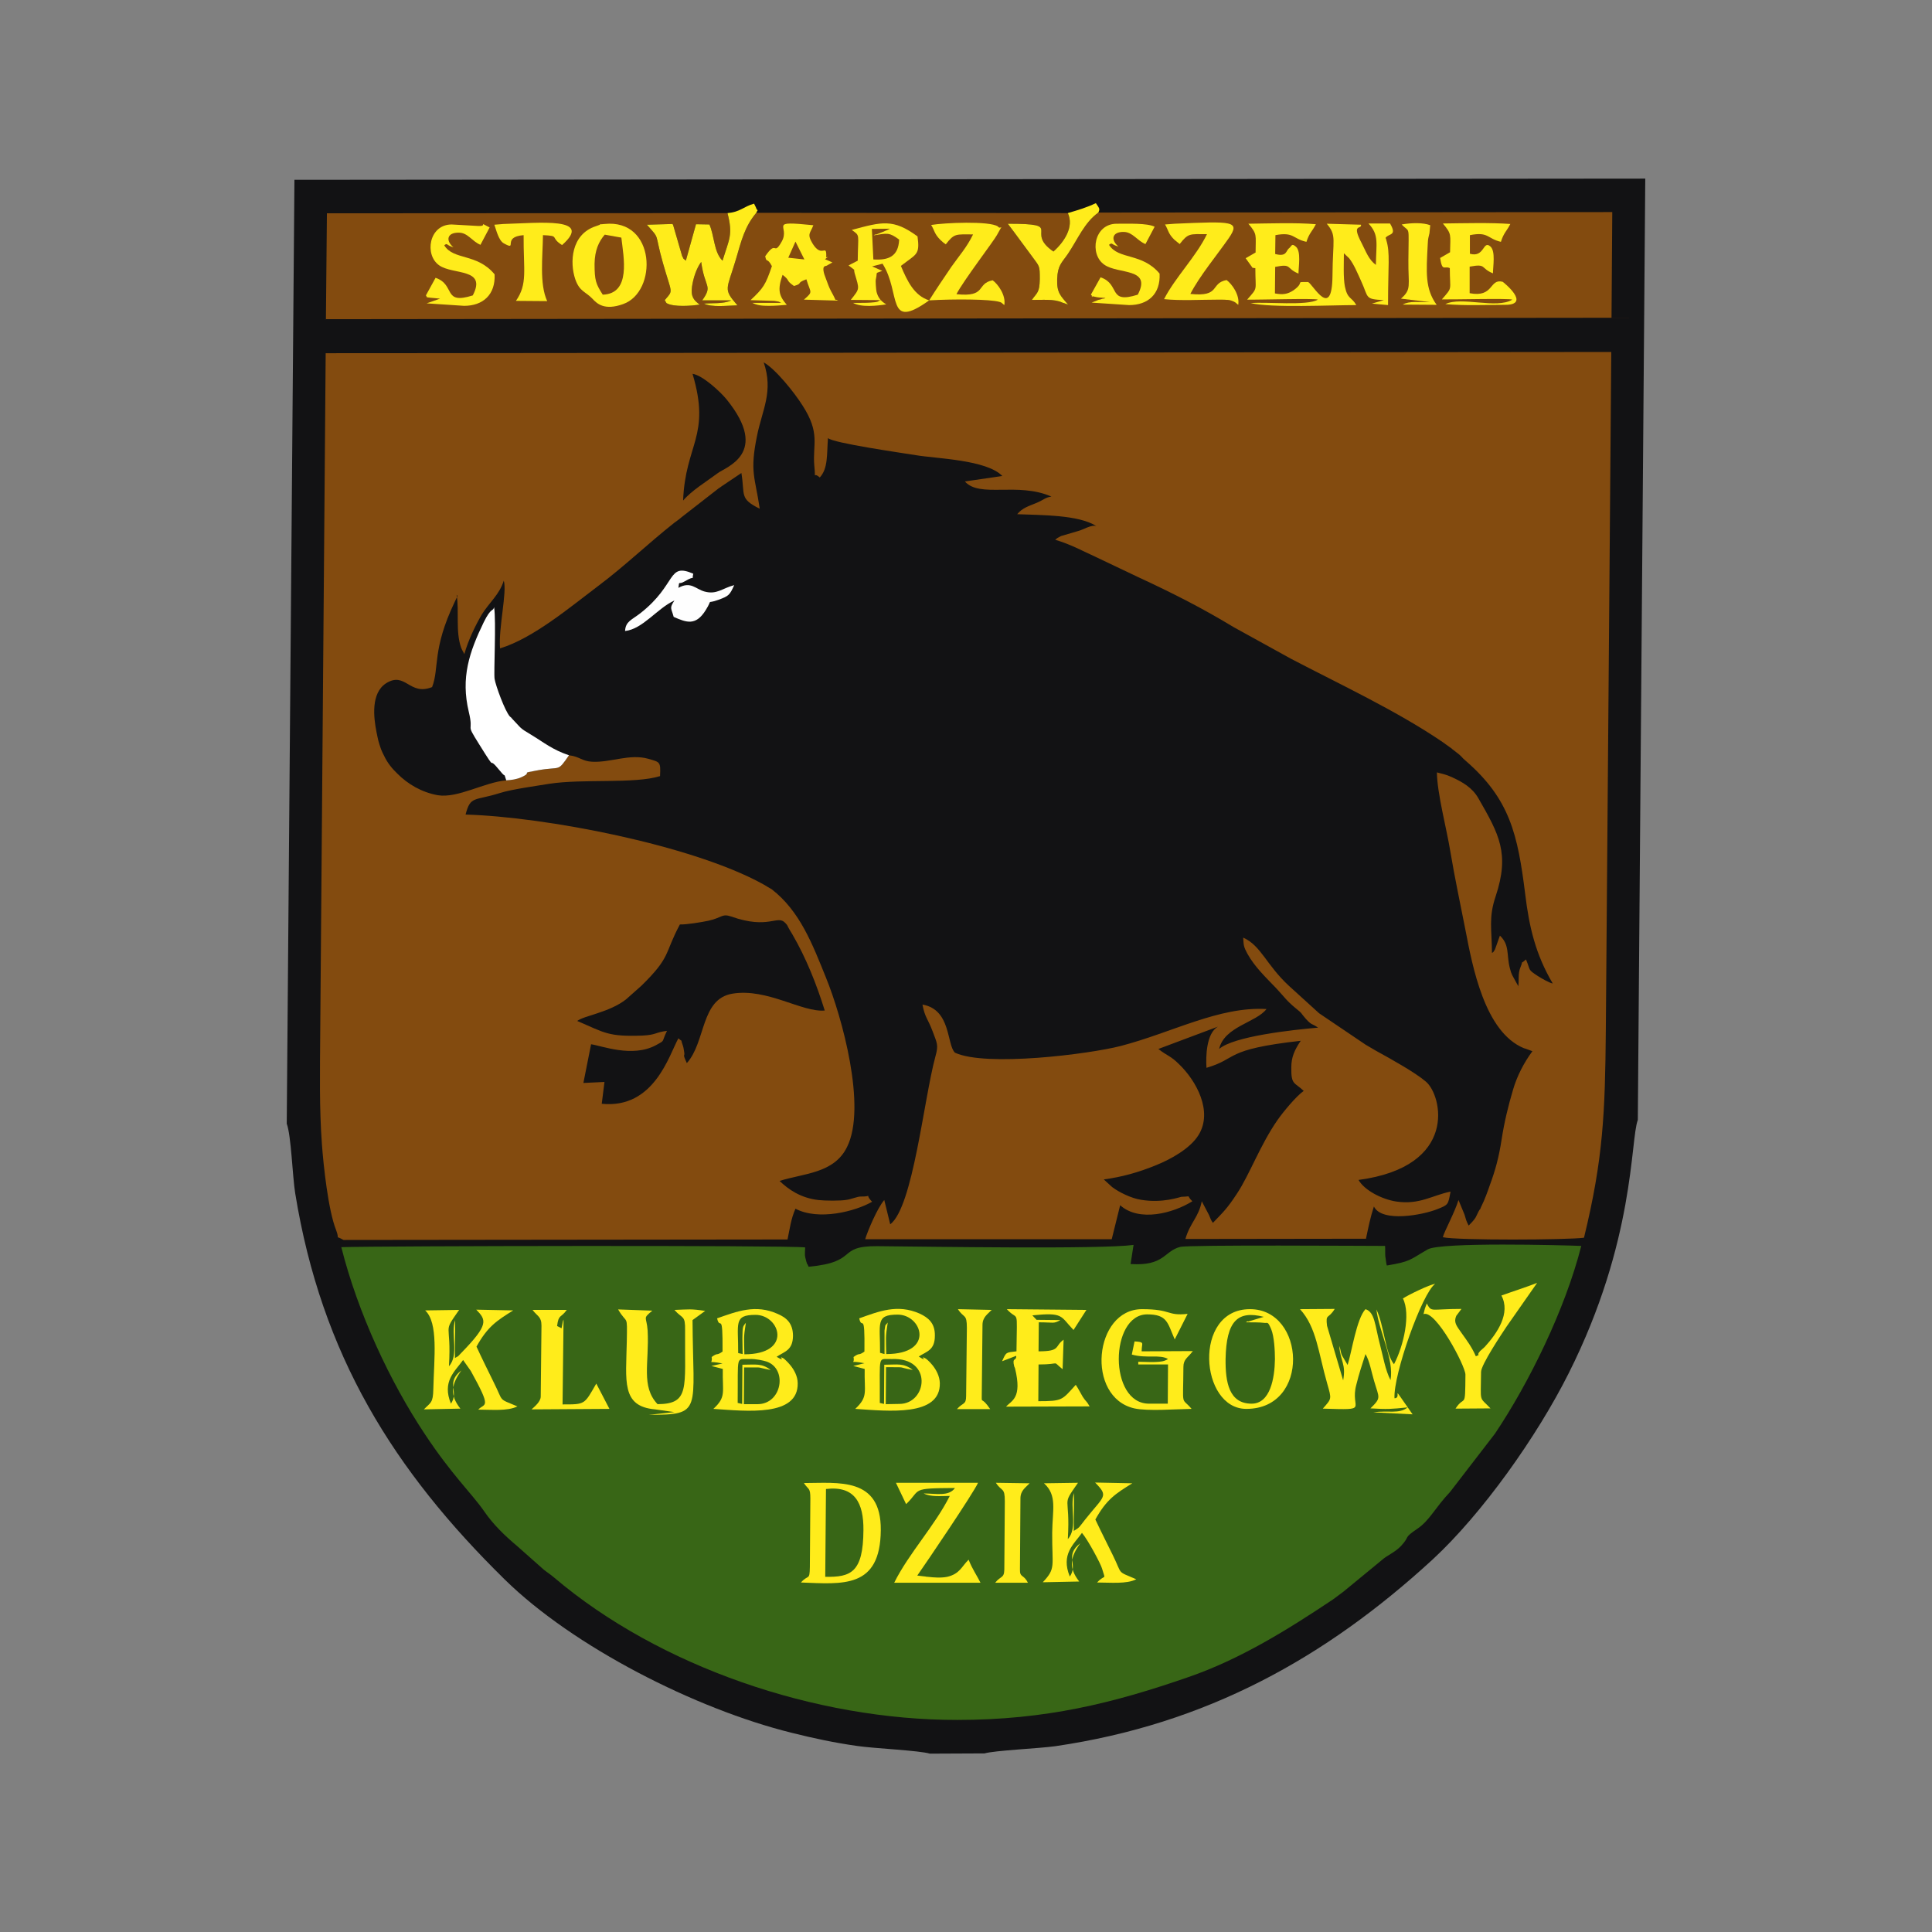
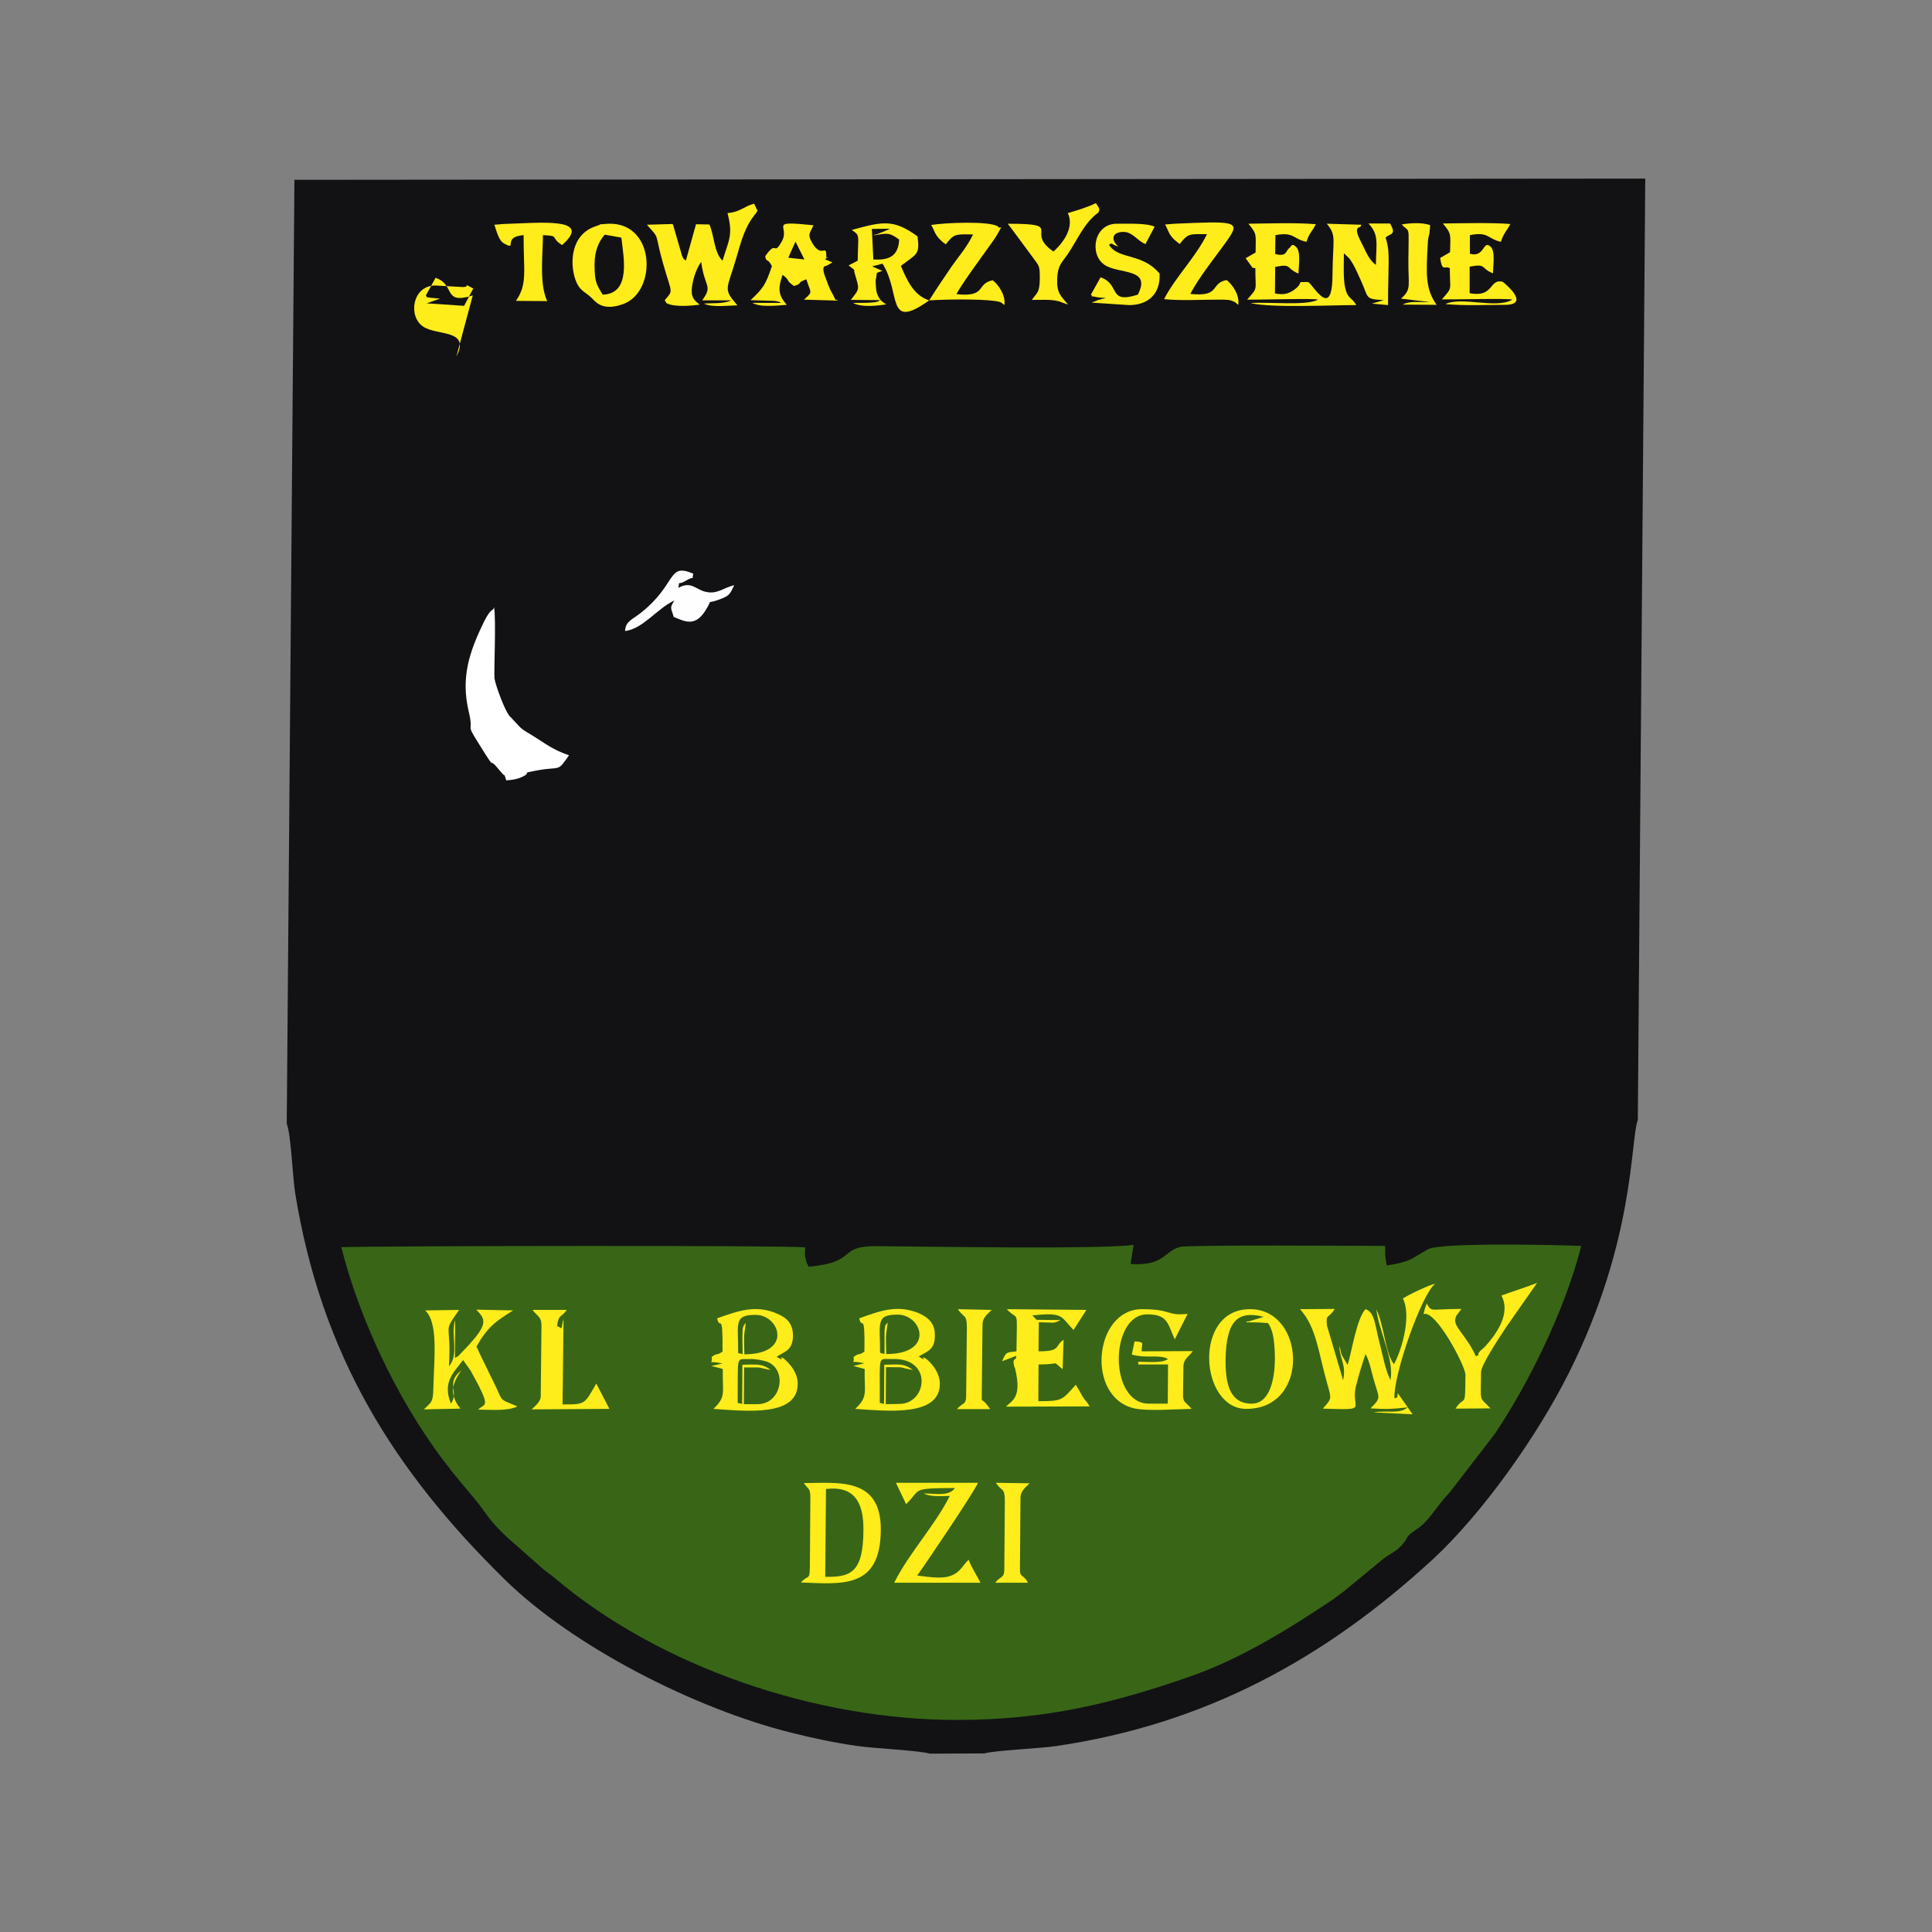
<svg xmlns="http://www.w3.org/2000/svg" xml:space="preserve" width="77.893mm" height="77.893mm" version="1.1" style="shape-rendering:geometricPrecision; text-rendering:geometricPrecision; image-rendering:optimizeQuality; fill-rule:evenodd; clip-rule:evenodd" viewBox="0 0 7789 7789">
  <rect x="0" y="0" width="7789" height="7789" fill="#808080" stroke="none" />
  <defs>
    <style type="text/css">
   
    .fil5 {fill:#FEFEFE}
    .fil3 {fill:#FFEC1B}
    .fil0 {fill:#121214}
    .fil2 {fill:#386616}
    .fil1 {fill:#834B0F}
    .fil4 {fill:white}
   
  </style>
  </defs>
  <g id="Warstwa_x0020_1">
    <g id="_2122419206240">
      <path class="fil0" d="M1156 4530c18,48 23,211 34,280 106,654 398,1119 845,1558 276,271 769,522 1157,618 88,22 172,40 264,53 67,10 250,18 293,31l220 -1c41,-12 221,-20 285,-29 610,-89 1090,-356 1522,-753 200,-185 420,-495 548,-750 269,-535 248,-940 279,-1022l30 -3795 -5446 5 -31 3805z" />
-       <path class="fil1" d="M2294 3045c-48,69 -31,44 -123,60 -84,15 -18,5 -68,28 -19,9 -42,12 -62,13 -89,8 -195,73 -276,60 -66,-12 -121,-45 -163,-87 -20,-19 -40,-43 -53,-71 -6,-11 -8,-16 -13,-28 -11,-32 -11,-34 -18,-68 -12,-60 -23,-157 38,-197 79,-50 94,52 186,15 30,-77 -1,-150 91,-343 16,-35 12,-20 8,-29 11,68 -5,147 18,213 1,3 3,6 4,9l9 17c16,-57 45,-116 70,-159 31,-50 71,-80 89,-137 14,45 -22,192 -15,273 134,-41 282,-166 400,-255 105,-79 197,-168 302,-251 14,-11 15,-10 30,-23l149 -116c3,-2 11,-7 13,-9l79 -53c15,90 -9,103 74,144 -19,-129 -41,-147 -11,-294 21,-105 67,-178 27,-296 47,26 124,122 156,173 74,114 40,158 48,244 7,66 -8,20 22,47 34,-37 28,-93 33,-159 18,20 299,60 354,69 82,14 285,18 349,84l-151 22c60,68 212,1 349,61 -24,3 -31,13 -59,25 -31,13 -58,20 -79,46 96,4 248,2 319,48 -20,-7 -53,15 -74,20l-68 20c-19,10 -11,5 -24,15 63,19 104,42 165,70 45,21 119,57 166,79 147,68 266,129 388,203l232 128c191,100 429,211 613,337l36 26c1,2 4,3 6,5l23 18c18,16 6,8 27,26 177,154 209,296 239,537 16,133 42,243 111,360 -13,-2 -46,-21 -60,-30 -43,-28 -28,-21 -48,-67 -31,28 -7,-4 -22,31 -12,30 -4,51 -10,85 3,-10 1,-7 -11,-30 -11,-21 -15,-23 -22,-51 -14,-55 0,-93 -40,-131l-20 56c-10,17 -7,9 -12,14 -1,-99 -14,-143 15,-229 57,-172 14,-249 -70,-395 -24,-42 -63,-65 -107,-85 -24,-11 -41,-14 -60,-19 1,85 39,226 54,318 18,108 41,215 61,317 28,145 77,412 236,477 2,1 5,1 7,2l27 10c-34,46 -62,100 -78,155 -19,64 -35,129 -46,200 -11,72 -25,124 -48,186 -9,26 -20,57 -34,85 -18,37 11,-18 -11,20 -12,22 -6,23 -40,57 -10,-19 -10,-22 -17,-45l-24 -58c-15,50 -59,130 -63,150 56,13 504,11 569,2 78,-320 85,-505 88,-837l22 -2734 -5183 5 -22 2745c-1,153 -4,299 7,446 6,82 25,264 57,344 17,45 -9,18 30,40l1790 -2c9,-43 14,-84 32,-124 93,49 241,11 309,-28 -36,-37 10,-20 -47,-21 -12,0 -39,11 -54,13 -25,5 -92,4 -116,1 -70,-8 -120,-42 -156,-77 98,-31 220,-30 272,-137 80,-160 -20,-524 -86,-685 -53,-131 -104,-266 -218,-354 -1,0 -32,-19 -34,-20 -285,-158 -880,-272 -1200,-281 20,-77 35,-54 139,-87 47,-15 150,-29 198,-37 135,-21 345,1 447,-31 3,-59 0,-56 -48,-70 -75,-21 -151,16 -226,12 -41,-2 -50,-21 -93,-26zm3020 1098c-105,9 -341,35 -399,86 21,-91 149,-106 191,-161 -192,-11 -380,95 -588,149 -128,33 -543,85 -668,27 -34,-33 -15,-174 -131,-194 10,53 21,55 41,108 17,47 25,53 11,102 -47,173 -90,606 -182,676l-24 -98c-28,32 -67,125 -77,158l994 0 34 -137c77,69 214,32 291,-16 -28,-27 2,-19 -44,-18 -4,0 -75,27 -163,12 -39,-6 -88,-30 -116,-51l-34 -31c73,-10 139,-28 212,-58 57,-23 136,-66 170,-121 59,-95 -9,-219 -79,-286 -34,-34 -46,-32 -83,-61l240 -90c-47,27 -49,121 -46,166 130,-38 67,-74 380,-109 -25,37 -38,66 -38,107 -1,72 12,59 50,95 -30,21 -83,85 -106,118 -70,101 -112,219 -163,296 -40,61 -55,74 -97,118 -10,-14 -7,-12 -16,-32l-29 -55c-13,66 -46,84 -66,152l728 -1c10,-47 17,-84 32,-130 32,66 198,34 255,11 46,-18 44,-18 54,-71 -74,15 -125,54 -219,40 -58,-9 -128,-45 -152,-87 404,-54 337,-341 272,-396 -43,-37 -140,-91 -202,-125 -17,-10 -24,-14 -41,-24l-188 -127 -121 -110c-93,-86 -112,-162 -185,-195 2,33 2,37 17,65 30,54 75,96 116,139 32,34 41,50 79,81 30,24 17,16 41,43 25,27 21,16 49,35z" />
      <path class="fil2" d="M6375 5023c-75,-3 -566,-16 -619,14 -73,42 -68,49 -165,65 -1,-3 -2,-10 -2,-9l-4 -28c-1,-8 0,-32 -1,-42 -70,0 -792,-5 -826,4 -66,17 -63,78 -200,69l12 -77c-135,18 -813,7 -1034,5 -166,-1 -71,64 -276,83 -2,-3 -4,-11 -5,-10 0,2 -3,-7 -4,-10 -8,-31 -6,-21 -5,-58 -80,-9 -1699,-6 -1870,-1 67,266 197,544 337,754 109,165 190,240 239,311 37,54 84,99 134,141l106 94c19,15 19,13 42,32 424,360 1055,575 1626,574 355,0 627,-67 932,-173 209,-72 401,-192 581,-312 14,-10 28,-21 43,-32l152 -125c25,-23 53,-31 80,-59 40,-43 6,-29 68,-71 48,-33 71,-85 130,-147l181 -235c137,-204 283,-501 348,-757z" />
-       <path class="fil1" d="M4428 857c-56,40 -82,106 -123,167 -24,35 -41,45 -43,101 -2,57 15,68 44,103l-23 -8c-34,-16 -83,-10 -123,-11 21,-30 31,-28 32,-84 0,-54 -1,-50 -28,-87 -39,-52 -68,-93 -101,-136 235,0 64,30 184,112 44,-39 84,-100 58,-155l-1256 -1c-47,56 -60,112 -82,187 -37,125 -53,118 6,186 -42,1 -103,9 -135,-7 32,-3 79,2 110,-13l-117 0c44,-62 10,-49 -4,-155 -19,25 -32,65 -37,99 -6,42 8,56 31,73 -31,5 -105,11 -134,-6l-7 -12c36,-43 29,-21 -8,-152 -35,-125 -9,-90 -64,-152l103 -3c1,2 3,3 3,5l36 124c12,21 -3,2 15,19l41 -147 54 1c20,44 18,113 53,146 26,-86 43,-103 20,-192l-1615 1 -4 427 -132 0 5426 -6 -111 0 3 -426 -2072 2z" />
      <path class="fil0" d="M2741 3727c-64,120 -35,129 -154,246l-63 56c-68,53 -165,64 -197,87 112,48 124,64 263,59 58,-3 50,-13 99,-19 -24,49 -5,36 -45,58 -95,51 -218,2 -261,-4l-31 156 85 -4 -11 88c211,21 271,-195 309,-264 22,20 6,-3 17,26 5,15 3,12 6,27 5,25 -9,3 11,47 77,-85 55,-259 184,-280 140,-23 280,76 372,68 -33,-106 -75,-212 -131,-308 -32,-53 8,13 -12,-20 -8,-13 -5,-14 -16,-25 -32,-35 -66,28 -218,-26 -38,-13 -37,5 -92,17 -28,6 -90,16 -115,15z" />
      <path class="fil3" d="M5062 1018l-40 23 28 39c1,0 5,0 5,0 1,1 5,1 6,1 0,95 12,75 -33,127 43,1 275,-6 285,0 -43,26 -207,8 -271,14 84,20 324,8 426,8 -19,-34 -35,-22 -46,-75 -7,-37 -4,-94 -4,-134l21 20c20,25 35,63 48,91 32,69 13,74 92,78l-48 14 65 6c0,-162 9,-209 -7,-262 0,-3 -2,-6 -3,-9 13,-19 48,-7 18,-58l-87 0c44,46 31,81 30,167 -29,-21 -40,-54 -57,-87 -44,-83 1,-54 -3,-75l-138 -4c41,49 24,60 23,211 -2,178 -77,36 -98,24 -58,0 -9,-2 -60,34 -23,15 -42,18 -74,12l1 -107c70,-14 42,6 94,27 0,-28 11,-89 -10,-108 -18,-16 -17,-3 -28,6 -13,9 -8,36 -56,23l1 -76c76,-14 69,15 125,27 12,-37 23,-41 38,-71 -77,-7 -191,-3 -272,-2 37,44 29,44 29,116z" />
      <path class="fil4" d="M2041 3146c20,-1 43,-4 62,-13 50,-23 -16,-13 68,-28 92,-16 75,9 123,-60 -68,-23 -100,-51 -153,-83 -49,-29 -38,-25 -75,-63 -1,-2 -4,-4 -5,-6 -1,-1 -4,-3 -5,-4 -20,-21 -58,-126 -62,-152 -4,-24 7,-233 -2,-289 -5,19 -11,-2 -42,61 -58,120 -93,223 -60,361 22,91 -17,37 42,131 81,130 24,33 84,107 28,35 12,0 25,38z" />
      <path class="fil3" d="M2933 859c23,89 6,106 -20,192 -35,-33 -33,-102 -53,-146l-54 -1 -41 147c-18,-17 -3,2 -15,-19l-36 -124c0,-2 -2,-3 -3,-5l-103 3c55,62 29,27 64,152 37,131 44,109 8,152l7 12c29,17 103,11 134,6 -23,-17 -37,-31 -31,-73 5,-34 18,-74 37,-99 14,106 48,93 4,155l117 0c-31,15 -78,10 -110,13 32,16 93,8 135,7 -59,-68 -43,-61 -6,-186 22,-75 35,-131 82,-187 10,-22 6,1 -2,-23l-7 -14c-43,12 -56,34 -107,38z" />
      <path class="fil3" d="M2402 912c-101,33 -105,148 -83,213 18,52 41,49 71,81 17,18 47,47 122,20 140,-49 133,-345 -75,-323 -46,5 13,-7 -35,9zm-5 151c0,68 5,81 33,125 115,-4 84,-151 75,-230l-67 -12c-24,28 -40,63 -41,117z" />
      <path class="fil3" d="M3746 1211c-60,-19 -88,-77 -114,-139l24 -18c42,-31 52,-35 43,-101 -98,-72 -143,-59 -265,-26 35,25 25,14 24,124l-37 19 26 20c2,6 -7,-15 -2,9 0,1 1,3 1,4 19,65 21,59 -16,106l123 1c-3,2 -8,0 -10,3 -5,10 -93,8 -104,8 32,19 98,12 134,6 -21,-12 -33,-27 -39,-50 -2,-7 -5,-45 -3,-51 8,-34 -6,-21 26,-34l-41 -18 42 -11c76,119 13,273 188,148zm-225 -165c61,4 101,-12 104,-80 -40,-30 -48,-26 -103,-17 3,-1 7,-6 9,-3l28 -11c3,-1 6,-2 9,-4 4,-1 7,-3 10,-4 3,-2 7,-3 10,-5l-73 1 6 123z" />
-       <path class="fil0" d="M2754 2018c35,-41 95,-77 139,-110 32,-25 213,-79 37,-297 -25,-31 -97,-98 -138,-104 75,252 -29,282 -38,511z" />
      <path class="fil3" d="M3085 1033c6,30 7,2 27,40 -26,76 -34,88 -86,137l96 3c24,4 15,2 27,8l-116 0c19,10 39,12 67,12 24,0 49,-2 72,-4 -32,-37 -38,-61 -17,-121 33,25 10,20 46,45 38,-11 6,-11 50,-27 17,57 29,48 -10,82l138 4c-24,-14 5,22 -29,-39 -8,-15 -13,-30 -19,-46 -25,-61 -2,-53 2,-56 2,-1 5,-3 7,-4l16 -9 -30 -13c22,-16 6,-6 5,-7 2,-62 -16,7 -55,-56 -24,-40 -9,-41 3,-74 -188,-19 -92,2 -127,65 -35,63 -19,-10 -67,60zm158 13l-65 -7 29 -65 36 72z" />
      <path class="fil3" d="M5846 1017l-40 23c9,58 17,30 39,41 0,94 13,74 -32,126 42,1 274,-5 284,1 -64,39 -204,-14 -270,18 79,7 160,3 241,3 108,0 -9,-93 -10,-93 -55,-14 -34,65 -133,46l0 -107c70,-13 42,6 94,27 0,-28 11,-89 -10,-108 -31,-28 -23,46 -83,29l0 -75c76,-15 69,14 125,27 12,-38 23,-42 38,-72 -77,-6 -191,-3 -272,-2 37,44 30,44 29,116z" />
      <path class="fil3" d="M3746 1211c101,-6 246,-5 283,6 2,0 5,2 8,3l12 10c7,-40 -26,-85 -47,-100 -68,13 -22,69 -146,56 27,-53 153,-218 163,-238 30,-56 16,-18 4,-35 -34,-23 -216,-15 -269,-6 14,22 12,35 37,60 2,2 9,8 11,10l11 8c35,-45 40,-40 110,-40 -25,52 -56,86 -87,130 -32,47 -61,90 -90,136z" />
      <path class="fil3" d="M4756 984c35,-45 40,-40 110,-40 -44,91 -128,174 -173,262 66,7 151,2 220,2 4,0 29,0 32,1 0,0 14,-2 35,10l12 10c7,-40 -26,-85 -47,-100 -68,13 -22,69 -146,56 37,-72 107,-156 155,-225 48,-70 15,-68 -218,-58l-39 3c14,24 12,36 37,61l22 18z" />
      <path class="fil3" d="M4587 1188c-123,39 -68,-42 -150,-70l-39 70c21,19 -16,0 19,9 6,2 30,4 38,4 -33,16 34,-12 -21,7 -3,0 -6,1 -8,2l-25 10 151 10c76,0 127,-44 123,-127 -71,-85 -166,-55 -204,-116 15,-11 6,-2 38,7 -33,-28 -25,-60 22,-59 36,1 53,35 87,49l37 -70c-30,-15 -107,-12 -153,-12 -92,0 -111,123 -50,165 56,40 193,11 135,121z" />
-       <path class="fil3" d="M1906 1191c-123,39 -68,-43 -150,-71l-39 71c10,9 -17,6 57,13l-54 19 151 10c76,0 127,-45 123,-127 -71,-86 -166,-56 -203,-117 14,-11 6,-1 37,8 -33,-28 -25,-60 22,-59 36,0 53,35 87,49l37 -70c-52,-27 -3,-4 -47,-6l-106 -6c-92,0 -111,123 -50,165 56,39 193,10 135,121z" />
+       <path class="fil3" d="M1906 1191c-123,39 -68,-43 -150,-71l-39 71c10,9 -17,6 57,13l-54 19 151 10l37 -70c-52,-27 -3,-4 -47,-6l-106 -6c-92,0 -111,123 -50,165 56,39 193,10 135,121z" />
      <path class="fil3" d="M4305 859c26,55 -14,116 -58,155 -120,-82 51,-112 -184,-112 33,43 62,84 101,136 27,37 28,33 28,87 -1,56 -11,54 -32,84 40,1 89,-5 123,11l23 8c-29,-35 -46,-46 -44,-103 2,-56 19,-66 43,-101 41,-61 67,-127 123,-167 7,-15 5,-16 -10,-38 -38,18 -69,27 -113,40z" />
      <path class="fil3" d="M2111 948c-1,143 17,196 -31,265l126 1c-32,-70 -18,-178 -17,-266 71,3 26,8 77,40 129,-114 -92,-89 -236,-85l-37 3c8,22 17,63 38,75 60,33 -11,-26 80,-33z" />
      <path class="fil5" d="M2520 2544c72,-8 130,-92 199,-123 -21,32 -13,29 -3,66 52,23 89,37 129,-27 32,-51 -3,-22 52,-42 41,-15 45,-19 63,-59 -49,13 -70,39 -119,26 -37,-10 -56,-43 -106,-15 5,-33 -2,-10 25,-26 48,-29 27,2 35,-31 -106,-46 -64,42 -213,159 -36,28 -60,33 -62,72z" />
      <path class="fil3" d="M3464 5315c11,51 23,-37 21,134 -27,19 -17,2 -44,22 7,33 -24,11 44,25l-45 11 46 12c-2,95 15,111 -38,161 134,9 344,32 341,-104 -2,-58 -56,-99 -57,-99 -30,-17 16,20 -28,-8 32,-21 65,-25 65,-84 1,-51 -27,-73 -61,-89 -90,-40 -165,-9 -244,19zm84 139l18 5 0 -95c5,-30 0,-15 13,-32 -10,63 -7,61 -6,127 197,0 145,-159 46,-159 -91,0 -70,35 -71,154zm-1 202l17 4 1 -158c54,0 77,-8 115,21 -68,-12 -16,-11 -108,-11l-1 149 55 -1c112,0 137,-188 -31,-181 -58,2 -47,-25 -48,177z" />
      <path class="fil3" d="M2891 5315c12,52 23,-37 22,134 -27,19 -17,2 -44,22 6,33 -24,12 44,26l-45 10 46 12c-2,95 15,112 -38,161 134,9 343,33 340,-104 -1,-57 -56,-98 -56,-99 -30,-17 16,20 -29,-7 33,-22 65,-26 66,-84 0,-52 -27,-74 -62,-89 -89,-40 -164,-10 -244,18zm85 140l18 4c0,-21 -1,-43 -1,-63 1,-47 0,-46 14,-63 -10,62 -7,61 -6,127 196,0 144,-159 45,-159 -90,0 -69,35 -70,154zm-2 201l18 4 1 -158c54,0 77,-7 114,21 -68,-12 -15,-10 -107,-10l-1 148 55 0c99,0 122,-143 36,-172 -13,-4 -43,-11 -67,-10 -58,3 -47,-25 -49,177z" />
      <path class="fil3" d="M5025 5680c259,0 238,-403 14,-402 -231,0 -202,403 -14,402zm21 -21c75,0 93,-102 94,-180 0,-33 -3,-91 -15,-120 -15,-35 -13,-23 -31,-26 -14,-2 -46,-2 -71,-2 3,-2 7,-6 9,-3l63 -19c-105,-27 -151,16 -154,170 -1,94 14,180 105,180z" />
      <path class="fil3" d="M3267 6042l-2 276c-1,56 -6,28 -36,62 168,6 320,26 322,-211 2,-216 -172,-190 -310,-190 19,29 26,17 26,63zm60 315c103,2 153,-17 154,-188 1,-110 -35,-180 -151,-166l-3 354z" />
      <path class="fil3" d="M5656 5235c32,63 3,191 -36,265 -35,-42 -40,-158 -71,-221 11,91 72,201 57,285 -21,-40 -30,-96 -43,-145 -20,-76 -20,-129 -58,-141 -36,39 -55,171 -72,225l-23 -39c-7,-17 -3,-19 -11,-38 6,65 28,73 16,139l-65 -220c-6,-51 5,-25 31,-68l-140 1c67,73 74,176 110,301 18,63 18,59 -18,100 196,6 108,4 135,-96 11,-45 23,-80 37,-124 17,28 24,73 35,109 20,69 30,66 -15,110 70,4 81,3 150,-4 -34,28 -79,11 -138,20l158 8c-99,-140 -38,-64 -73,-65 -5,-96 112,-425 164,-461 -20,2 -108,44 -130,59z" />
-       <path class="fil3" d="M4204 6379l147 -3c-44,-56 -36,-98 4,-154 -65,50 -7,84 -42,134 -37,-90 16,-130 49,-176 23,26 77,127 81,144 15,52 14,19 -20,56 53,0 119,7 158,-13 -81,-35 -54,-15 -95,-98 -23,-47 -46,-92 -70,-143 45,-81 81,-104 149,-146l-150 -3c56,57 37,52 -40,149 -27,34 -20,30 -46,46l1 -153c-19,57 17,140 -25,186 11,-185 -29,-127 41,-227l-137 2c54,49 34,107 33,199 -1,137 16,143 -38,200z" />
      <path class="fil3" d="M4098 5448c-43,5 -41,2 -58,40l57 -22c1,23 -18,4 -8,43 1,2 2,5 3,7 30,122 -14,130 -36,155l337 -1c-15,-26 -13,-16 -28,-39 -8,-13 -17,-32 -28,-48 -56,62 -53,66 -151,66l1 -148c96,0 50,-18 97,19l4 -119c-38,27 -10,47 -101,47l1 -117c61,0 59,7 87,-9l-96 -1 -17 -18c127,-13 112,3 166,59l52 -81 -321 -3c48,53 41,-15 39,170z" />
      <path class="fil3" d="M1709 5682l147 -3c-44,-56 -36,-98 4,-154 -65,50 -8,84 -42,134 -37,-90 16,-130 49,-176l31 44c87,157 56,128 30,156 53,0 118,7 158,-13 -81,-34 -54,-15 -96,-98 -23,-47 -45,-91 -69,-143 45,-81 81,-104 148,-146l-149 -3c41,42 51,60 -59,173 -26,26 -3,7 -27,22l1 -153c-19,57 17,140 -25,186 11,-185 -29,-127 41,-227l-137 2c54,50 36,191 33,317 -1,57 -11,54 -38,82z" />
      <path class="fil3" d="M4804 5680c-43,-51 -34,0 -33,-169 0,-32 18,-37 38,-64l-206 1c-1,-2 0,-6 0,-5 0,1 0,-4 0,-4 1,-24 12,-29 -29,-31l-11 53c61,17 112,-2 146,18 -16,10 -29,11 -52,12 -21,1 -47,-1 -68,-1l0 11 120 0 -1 158 -75 0c-165,1 -159,-360 -8,-360 82,0 82,35 111,101l52 -103c-86,9 -62,-19 -184,-19 -194,0 -228,355 -31,400 54,12 169,3 231,2z" />
-       <path class="fil3" d="M2719 5693l-103 11c218,0 178,-14 176,-382l51 -37c-59,-9 -65,-6 -124,-4 33,38 44,19 43,84 -2,232 20,295 -111,296 -68,-72 -33,-166 -40,-297 -4,-58 -22,-46 19,-80l-138 -5c37,64 37,14 35,128 -3,161 -23,263 114,275l78 11z" />
      <path class="fil3" d="M3653 6064c63,-60 14,-64 197,-65 -25,35 -76,22 -126,22 29,15 72,10 105,10 -60,120 -165,231 -224,350l348 0c-16,-32 -32,-53 -48,-93 -28,27 -35,57 -86,69 -25,5 -53,3 -79,0 -3,0 -6,0 -8,-1l-34 -4c36,-51 227,-333 245,-374l-331 0 41 86z" />
      <path class="fil3" d="M6053 5223c38,71 -16,151 -67,207l-19 17c-19,22 8,10 -17,21 -15,-35 -34,-61 -57,-93 -22,-31 -33,-44 -22,-70l21 -28c-128,0 -119,15 -140,-22 -9,25 -7,17 -13,43 48,-20 169,209 169,244 -1,146 -2,78 -40,137l141 -1c-47,-50 -39,-18 -38,-147 0,-29 83,-153 103,-183l123 -176c-46,18 -94,33 -144,51z" />
      <path class="fil3" d="M2183 5344l-3 286c0,21 -25,41 -37,52l314 -2 -53 -102c-49,85 -44,84 -136,84l4 -342c-1,3 -2,4 -3,8l-5 27 -18 -9c6,-49 15,-31 39,-65l-138 0c19,26 36,26 36,63z" />
      <path class="fil3" d="M3898 5353l-3 275c0,37 -13,25 -37,53l134 0c-36,-54 -34,-20 -34,-53l3 -286c0,-32 21,-44 37,-61l-136 -3c24,38 36,17 36,75z" />
      <path class="fil3" d="M4051 6052l-2 276c-1,36 -14,24 -37,53l132 0c-16,-34 -33,-20 -32,-53l2 -287c0,-32 21,-44 37,-61l-136 -2c24,37 36,17 36,74z" />
      <path class="fil3" d="M5648 1204l117 14c-41,1 -82,-6 -110,10l137 1c-47,-65 -42,-129 -36,-244 1,-26 3,-26 7,-45l3 -32c-29,-11 -75,-10 -115,-3 34,36 28,-4 27,144 -1,103 14,117 -30,155z" />
    </g>
  </g>
</svg>